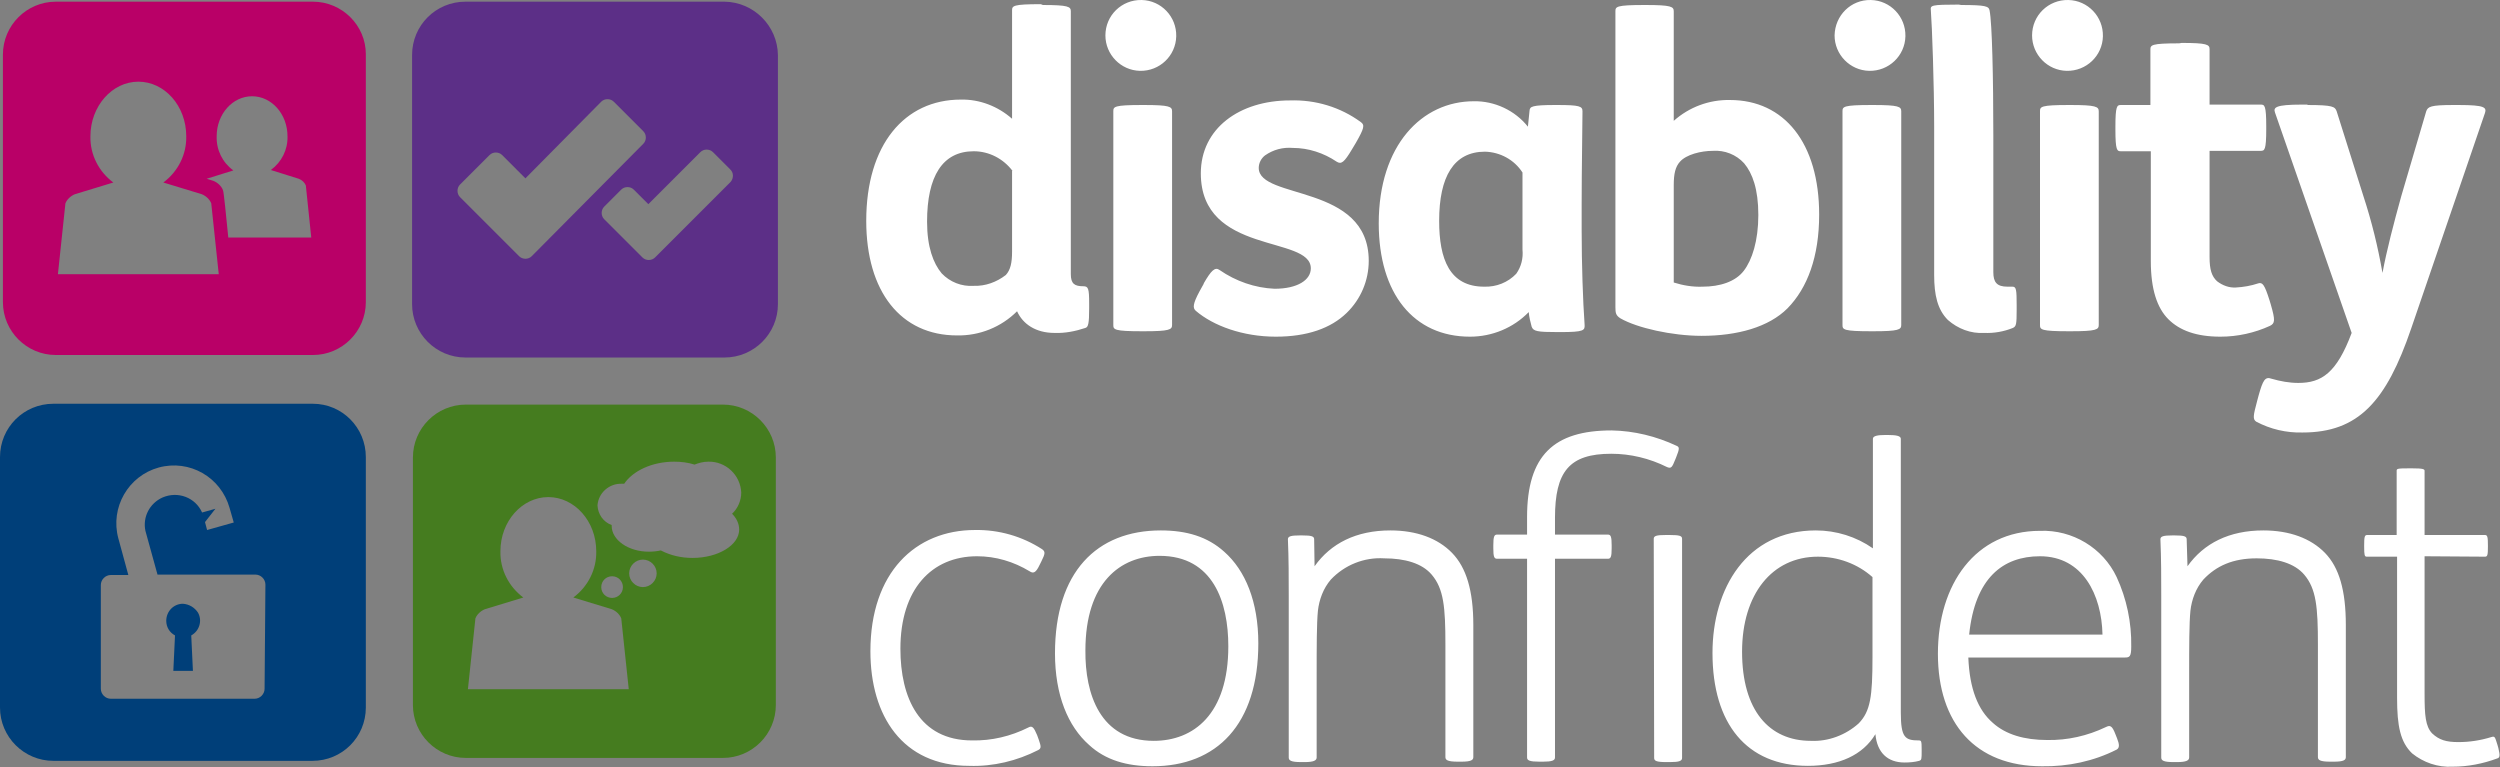
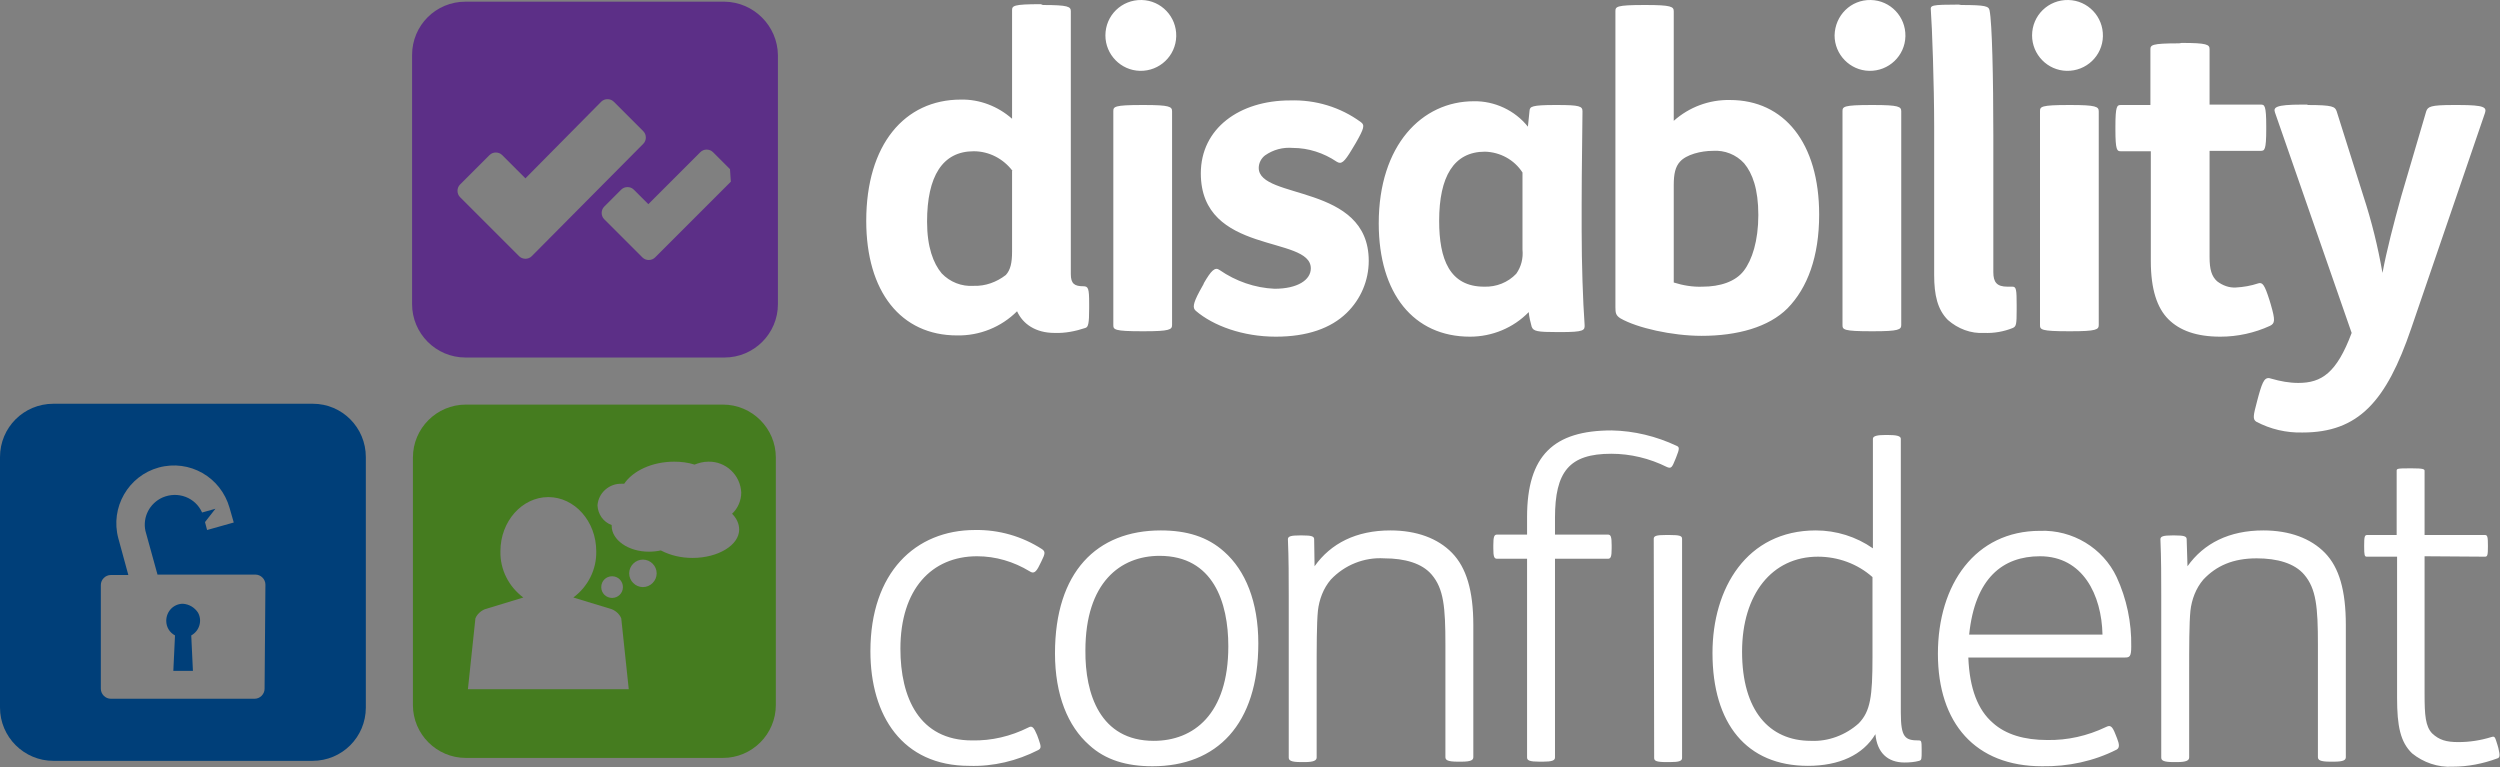
<svg xmlns="http://www.w3.org/2000/svg" clip-rule="evenodd" fill-rule="evenodd" stroke-linejoin="round" stroke-miterlimit="2" viewBox="0 0 2500 767">
  <rect x="0" y="0" width="2500" height="767" fill="#808080" stroke="none" />
  <g fill-rule="nonzero">
    <path d="m1645.83 5.008c25.417 0 27.917 1.667 27.917 6.25v109.583c15.417-13.75 35.417-21.25 56.25-20.833 54.167 0 89.167 42.917 89.167 114.583 0 42.084-11.667 73.334-31.667 93.75-18.75 18.75-50 27.5-85.833 27.5-29.584 0-64.584-7.916-81.25-17.5-4.584-2.916-5-5.416-5-11.25v-295.833c0-4.583.833-6.25 28.75-6.25h1.666m27.917 277.5c9.167 2.917 19.167 4.583 28.75 4.167 17.5 0 32.917-5 41.25-15.834 8.333-10.833 14.583-30 14.583-55.833s-5.833-41.667-14.166-51.667c-7.917-8.75-19.584-13.333-31.25-12.5-12.084 0-26.667 3.75-32.917 10.834-4.583 5-6.25 12.083-6.25 23.333zm197.083-282.5c19.584.417 35 16.667 34.584 36.25-.417 19.583-16.667 35-36.25 34.583-19.167-.416-34.584-16.25-34.584-35.416.417-20 16.25-35.834 36.25-35.417-.416 0 0 0 0 0m2.5 105c25.417 0 27.917 1.667 27.917 6.25v213.75c0 4.583-2.5 6.25-27.917 6.25h-2.083c-27.917 0-28.75-1.667-28.75-6.25v-213.75c0-4.583.833-6.25 28.75-6.25zm87.917-100c24.583 0 27.5 1.25 28.333 5.417 2.5 12.5 3.75 67.083 3.75 125v136.666c0 10 3.334 14.584 14.167 14.584h5c3.75 0 4.167 2.916 4.167 18.75v3.75c0 15.416-.417 17.083-3.75 18.75-9.167 3.75-19.167 5.416-28.75 5-13.334.833-26.25-4.167-36.25-12.917-10.417-10.417-13.75-25-13.75-45v-148.75c0-40.833-2.084-100.417-3.334-116.25-.416-4.583 0-5.417 27.917-5.417l2.5.417m107.083-5c19.584.417 35 16.667 34.584 36.25-.417 19.583-16.667 35-36.25 34.583-19.167-.416-34.584-16.25-34.584-35.416 0-20 16.25-35.834 36.25-35.417-.416 0-.416 0 0 0m2.5 105c25 0 27.917 1.667 27.917 6.25v213.75c0 4.583-2.5 6.25-27.917 6.25h-2.083c-27.917 0-28.75-1.667-28.75-6.25v-213.75c0-4.583.833-6.25 28.75-6.25zm116.667 461.25c16.25-22.917 41.667-35.833 75.833-35.833 26.25 0 47.5 7.916 61.667 22.5 14.167 14.583 20.833 37.5 20.833 72.083v132.083c0 2.917-2.083 4.584-12.083 4.584h-3.333c-10.417 0-12.5-1.667-12.5-4.584v-112.5c0-37.5-1.667-55.833-13.75-70-9.584-11.25-26.667-16.25-47.5-16.25-23.75 0-40.417 7.5-53.334 21.25-7.5 8.75-11.666 20-12.916 31.25-1.25 12.5-1.25 36.25-1.25 62.5v84.167c0 2.917-2.917 4.583-12.084 4.583h-3.333c-10.417 0-12.5-1.666-12.5-4.583v-161.667c0-17.5 0-37.5-.833-56.666 0-2.917 3.333-3.75 11.666-3.75h2.917c8.75 0 11.667.833 11.667 3.75zm237.083-10v137.917c0 20.833.834 32.083 7.5 39.166 7.084 6.667 14.167 8.75 26.25 8.75 11.25 0 22.084-1.666 32.917-5 3.75-1.25 3.75 0 6.25 7.917l.833 2.917c2.084 8.333 1.25 9.583-.833 10.416-14.583 5.417-29.583 8.334-45 8.334-14.583.833-29.167-4.167-40.417-13.334-11.666-11.25-15-27.083-15-55.416v-141.25h-30.416c-2.084 0-2.5-1.667-2.5-10v-1.25c0-8.334.416-10.417 2.916-10.417h29.584v-64.167c0-2.083.416-2.5 12.5-2.5h2.916c11.25 0 12.5.834 12.5 2.5v64.167h60.417c2.5 0 2.917 2.083 2.917 10.417v1.25c0 8.333-.417 10-2.917 10zm-1381.67-551.25c25.416 0 27.916 1.667 27.916 6.25v262.917c0 9.583 3.75 12.083 12.5 12.083 5 0 5.834 2.083 5.834 17.5v4.583c0 15-.834 18.75-3.75 19.584-10 3.333-20.417 5.416-30.834 5-18.75 0-31.666-8.75-37.5-21.667-15.833 15.833-37.5 24.583-60 24.167-56.25 0-90.833-43.75-90.833-114.584 0-76.25 38.333-121.25 94.583-121.25 18.75-.416 37.084 6.667 51.25 19.167v-108.333c0-4.584.834-6.25 28.75-6.25l2.084.833m-30.417 165.833c-9.167-12.083-23.333-19.583-38.75-19.583-31.25 0-46.667 25-46.667 70.417 0 25.416 6.25 41.666 14.584 51.666 8.333 8.75 20 13.334 32.083 12.5 11.667.417 22.917-3.75 32.083-10.833 4.584-5 6.25-12.083 6.25-23.333v-80.834zm129.167-170.833c19.583.417 35 16.667 34.583 36.25s-16.667 35-36.25 34.583c-19.167-.416-34.583-16.25-34.583-35.416 0-20 16.25-35.834 36.25-35.417-.417 0 0 0 0 0m2.5 105c25.416 0 27.916 1.667 27.916 6.25v213.75c0 4.583-2.5 6.25-27.916 6.25h-2.084c-27.916 0-28.75-1.667-28.75-6.25v-213.75c0-4.583.834-6.25 28.75-6.25zm59.583 178.333c7.5-12.916 11.25-16.666 15.833-13.333 16.25 11.25 35.417 17.917 55 18.75 22.917 0 36.25-8.75 36.25-20.417 0-33.333-110-12.916-110-95 0-45 38.75-72.916 89.167-72.916 25.417-.834 50.417 6.666 70.833 21.666 4.167 2.917 3.334 6.25-5 20.834l-3.75 6.25c-7.916 13.333-10.833 15.416-15.416 12.5-12.917-8.75-28.334-13.75-43.75-13.75-10-.834-19.584 1.666-27.917 7.5-3.75 2.916-6.25 7.5-6.25 12.5 0 32.083 110 15.416 110 92.916 0 19.584-7.917 38.334-22.083 52.084-15.834 15.416-39.584 23.75-70.834 23.75-32.916 0-62.5-10.834-80-25.834-3.333-2.916-2.916-7.083 3.75-19.583l4.167-7.5m325.833-173.333c.417-3.75 2.084-5.417 25.417-5.417h2.5c22.083 0 25 1.25 25 6.25 0 14.167-.833 57.5-.833 92.917v26.25c0 33.333 1.25 70.833 2.916 93.75.417 6.25 0 7.916-24.583 7.916h-2.083c-20.834 0-24.584-.833-26.25-5.416-1.25-4.584-2.5-9.584-2.917-14.584-15.417 15.834-36.667 24.584-58.75 24.584-56.25 0-91.25-42.917-91.25-113.334 0-78.333 43.333-122.083 95-122.083 20.833-.417 41.25 9.167 54.167 25.417zm-7.083 62.083c-8.333-12.917-22.5-20.417-37.5-20.833-31.25 0-45.833 25-45.833 69.166 0 38.334 10.416 65.834 45 65.834 12.083.416 23.75-4.167 32.083-12.917 5-7.083 7.083-15.417 6.25-24.167zm659.167-129.583c25.416 0 27.916 1.666 27.916 6.25v55.416h51.25c3.75 0 5.417.834 5.417 21.667v2.917c0 20.833-1.667 21.666-5.417 21.666h-51.25v106.25c0 12.5 2.084 19.167 7.5 24.167 5.417 4.167 12.084 6.667 18.75 6.25 7.5-.417 15-1.667 22.5-4.167 4.167-1.25 6.25 1.25 11.25 17.084l1.25 4.166c4.584 15.834 4.167 18.75-.833 21.25-15.417 7.084-32.5 10.834-49.583 10.834-24.167 0-40.834-6.25-52.084-17.5s-17.5-30-17.5-57.917v-110h-30c-3.75 0-5.416-.833-5.416-21.667v-2.916c0-20.834 1.666-21.667 5.416-21.667h29.584v-55.417c0-4.583.833-6.25 28.75-6.25zm125.833 62.083c25.417 0 27.5 1.667 29.167 6.25l26.666 84.583c8.334 25.417 14.584 50.834 19.167 77.084 4.167-22.5 11.25-49.584 18.75-76.667l25-85c1.667-4.583 4.167-6.25 27.083-6.25h5.417c26.25 0 27.917 2.5 26.25 7.917l-73.75 215.416c-25 73.334-52.917 104.167-108.75 104.167-16.25.417-32.083-3.333-46.25-10.833-3.75-2.5-2.917-6.25.833-20.417l1.667-6.25c4.167-14.583 6.25-18.75 12.917-16.25 8.75 2.5 17.5 4.167 26.666 4.167 23.334 0 38.334-10 53.334-50l-76.667-220.417c-1.667-5 0-7.917 27.083-7.917h5.417m-1266.25 457.084-1.667 3.333c-3.75 7.917-6.25 8.75-10 6.25-15.833-9.583-33.75-15-52.5-15-45.416 0-76.666 32.917-76.666 92.5 0 48.75 18.75 91.667 71.666 91.667 19.584.416 38.75-4.167 56.25-12.917 3.75-2.083 5.417-.417 8.75 7.5l1.667 4.583c2.5 7.084 2.5 8.75-.417 10.417-21.25 10.833-45 16.667-69.166 15.833-66.667 0-98.75-50-98.75-114.583 0-78.75 45-121.25 104.583-121.25 23.75-.417 47.083 6.25 67.083 19.167 3.334 2.5 3.334 4.166-.833 12.5m47.917 183.333c-21.25-18.75-34.167-50-34.167-91.667 0-81.25 41.667-122.916 105.833-122.916 25.834 0 46.667 6.25 63.334 21.25 21.25 18.75 34.166 50 34.166 91.666 0 81.25-41.666 122.917-105.833 122.917-25.833 0-47.083-6.25-63.333-21.25m64.583-4.167c39.583 0 74.583-26.25 74.583-94.583 0-43.75-15-90.417-68.75-90.417-39.166 0-74.166 26.667-74.166 94.584-.417 43.333 14.583 90.416 68.333 90.416m160.833-174.583c16.25-22.917 41.667-35.833 75.834-35.833 26.25 0 47.5 7.916 61.666 22.5 14.167 14.583 21.25 37.5 21.25 72.083v132.083c0 2.917-2.083 4.584-12.083 4.584h-3.333c-10.417 0-12.5-1.667-12.5-4.584v-112.5c0-37.5-1.667-55.833-13.75-70-9.584-11.25-26.667-16.25-47.5-16.25-20-1.25-39.584 6.667-53.334 21.25-7.5 8.75-11.666 20-12.916 31.25-1.25 12.5-1.25 36.25-1.25 62.5v84.167c0 2.917-2.917 4.583-12.084 4.583h-3.333c-10.417 0-12.5-1.666-12.5-4.583v-161.667c0-17.5 0-37.5-.833-56.666 0-2.917 3.333-3.75 11.666-3.75h2.917c8.75 0 11.667.833 11.667 3.75zm240.417-7.5v198.75c0 2.917-2.917 4.167-12.083 4.167h-3.334c-10 0-12.5-1.25-12.5-4.167v-198.75h-30c-2.916 0-3.75-2.083-3.75-10.417v-2.916c0-8.75.834-10.834 3.75-10.834h30v-17.5c0-61.666 26.667-86.666 84.584-86.666 22.5.416 44.583 5.833 65 15.416 2.916 1.25 2.916 2.917-.417 11.25l-.833 2.084c-3.334 8.333-4.167 9.583-8.334 7.916-17.5-8.75-36.666-13.333-55.833-13.333-42.083 0-56.25 17.917-56.25 64.167v16.666h52.917c2.916 0 3.75 2.084 3.75 10.834v2.916c0 8.334-.834 10.417-3.75 10.417zm98.75-20c0-2.917 2.917-3.75 12.083-3.75h3.75c10 0 12.5.833 12.5 3.75v219.167c0 2.916-2.5 4.166-12.083 4.166h-3.333c-10.417 0-12.5-1.25-12.5-4.166zm267.917 210.417v1.666c0 8.334 0 9.167-2.5 10-4.584 1.25-9.584 1.667-14.584 1.667-17.083 0-27.5-10-29.166-28.333-12.5 20.833-36.25 31.666-67.5 31.666-61.25 0-95.417-42.083-95.417-112.916 0-64.584 34.167-122.5 103.333-122.5 20.417 0 40.417 6.25 57.084 17.916v-109.583c0-2.917 5-3.75 12.083-3.75h3.333c7.5 0 12.5.833 12.5 3.75v273.75c0 25 4.167 27.917 17.917 27.917 2.5 0 2.917.416 2.917 8.75m-49.167-172.084c-15-13.333-34.583-20.416-54.583-20.416-45.834 0-75.834 37.5-75.834 95 0 58.75 27.084 89.166 68.75 89.166 17.5.834 35-5.833 47.917-17.5 11.667-12.083 13.75-26.666 13.75-66.25zm95.833 80.417c1.25 31.25 9.584 52.5 24.584 65.417 12.916 11.666 31.666 17.083 54.166 17.083 20.417.417 40.417-4.167 58.75-12.917 4.167-2.083 6.25-1.666 9.584 7.084l1.666 4.166c2.5 6.25 2.5 9.584-.416 11.25-22.917 11.667-48.75 17.084-74.584 16.667-66.666 0-104.166-42.917-104.166-112.5s37.5-122.917 102.083-122.917c32.5-1.25 62.917 17.084 76.667 46.25 10 21.667 15 45.417 14.583 69.584 0 10-1.667 10.833-6.25 10.833zm134.167-22.917c-.833-39.583-19.583-78.333-62.5-78.333-37.083 0-65 21.667-70.833 78.333z" fill="#fff" />
-     <path d="m312.917 1.675h-257.084c-29.166 0-52.916 23.75-52.916 52.916v247.5c0 29.167 23.75 52.917 52.916 52.917h257.084c29.166 0 52.916-23.75 52.916-52.917v-247.916c0-28.75-23.75-52.5-52.916-52.5m-255 272.5 7.5-70.834c1.666-4.166 5.416-7.5 9.583-9.166l38.333-11.667c-14.583-10.833-23.333-27.917-22.916-46.25 0-30 21.666-54.583 47.916-54.583s47.917 24.166 47.917 54.583c.417 18.333-8.333 35.417-22.917 46.25l38.334 11.667c4.166 1.666 7.916 5 9.583 9.166l7.5 70.834zm170.416-36.25c-2.083-20.417-4.583-47.084-5.416-47.917-1.667-4.167-5.417-7.5-9.584-9.167l-6.666-2.083 26.666-8.333c-10.833-7.917-17.083-20.417-16.666-34.167 0-22.083 15.833-40 35.416-40 19.584 0 35.417 17.917 35.417 40 .417 13.333-5.833 25.833-16.667 33.75l27.917 8.75c3.333 1.25 5.833 3.75 7.083 6.667l5.417 52.083h-82.917z" fill="#b90067" />
-     <path d="m724.583 1.675h-259.166c-29.584 0-53.334 23.75-53.334 53.333v249.167c0 29.166 23.75 53.333 53.334 53.333h259.166c29.167 0 53.334-23.75 53.334-53.333v-249.167c-.417-29.167-24.167-52.917-53.334-53.333m-192.916 254.583c-3.334 3.333-9.167 3.333-12.5 0l-59.167-59.167c-3.333-3.333-3.333-9.166 0-12.5l29.583-29.583c3.334-3.333 9.167-3.333 12.5 0l23.334 23.333 75.833-76.666c3.333-3.334 9.167-3.334 12.5 0l29.583 29.583c3.334 3.333 3.334 9.167 0 12.5zm199.166-74.583-75.833 75.833c-3.333 3.333-9.167 3.333-12.5 0l-38.333-38.333c-3.334-3.334-3.334-9.167 0-12.5l17.083-17.084c3.333-3.333 9.167-3.333 12.5 0l14.583 14.584 52.084-52.084c3.333-3.333 9.166-3.333 12.5 0l17.083 17.084c3.75 3.333 3.75 8.75.833 12.5" fill="#5c2f87" />
+     <path d="m724.583 1.675h-259.166c-29.584 0-53.334 23.75-53.334 53.333v249.167c0 29.166 23.75 53.333 53.334 53.333h259.166c29.167 0 53.334-23.75 53.334-53.333v-249.167c-.417-29.167-24.167-52.917-53.334-53.333m-192.916 254.583c-3.334 3.333-9.167 3.333-12.5 0l-59.167-59.167c-3.333-3.333-3.333-9.166 0-12.5l29.583-29.583c3.334-3.333 9.167-3.333 12.5 0l23.334 23.333 75.833-76.666c3.333-3.334 9.167-3.334 12.5 0l29.583 29.583c3.334 3.333 3.334 9.167 0 12.5zm199.166-74.583-75.833 75.833c-3.333 3.333-9.167 3.333-12.5 0l-38.333-38.333c-3.334-3.334-3.334-9.167 0-12.5l17.083-17.084c3.333-3.333 9.167-3.333 12.5 0l14.583 14.584 52.084-52.084c3.333-3.333 9.166-3.333 12.5 0l17.083 17.084" fill="#5c2f87" />
    <path d="m722.917 404.591h-257.084c-29.166 0-52.916 23.75-52.916 52.917v247.5c0 29.167 23.75 52.917 52.916 52.917h257.084c29.166 0 52.916-23.75 52.916-52.917v-247.5c0-29.167-23.75-52.917-52.916-52.917m-255 284.584 7.5-70.834c1.666-4.166 5.416-7.5 9.583-9.166l38.333-11.667c-14.583-10.833-23.333-27.917-22.916-46.25 0-30 21.666-54.167 47.916-54.167s47.917 24.167 47.917 54.167c.417 18.333-8.333 35.417-22.917 46.25l38.334 11.667c4.166 1.666 7.916 5 9.583 9.166l7.5 70.834zm133.333-102.084c0-6.25 5-10.833 10.833-10.833 6.25 0 10.834 5 10.834 10.833 0 6.25-5 10.834-10.834 10.834-5.833 0-10.833-4.584-10.833-10.834m41.667 0c-7.5 0-13.75-6.25-13.75-13.75s6.25-13.75 13.75-13.75 13.75 6.25 13.75 13.75-6.25 13.75-13.75 13.75m96.25-57.5c0 15.417-20.834 28.334-46.667 28.334-11.25 0-22.083-2.5-31.667-7.5-3.75.833-7.916 1.25-12.083 1.25-20.417 0-37.083-11.667-37.083-25.834v-.833c-8.334-2.917-13.75-10.833-14.167-19.583.833-12.5 11.667-22.084 24.167-21.667h2.5c8.75-12.917 27.916-22.083 50-22.083 7.083 0 13.75.833 20.416 2.916 4.167-1.666 8.75-2.916 13.75-2.916 17.5-.417 32.084 13.333 32.917 30.833 0 7.917-3.333 15.833-9.167 21.25 4.167 4.167 7.084 9.583 7.084 15.833" fill="#457c1f" />
    <path d="m182.917 603.758c-9.167 0-16.667 7.5-16.667 17.083 0 6.25 3.333 11.667 8.75 14.584l-1.667 35.416h19.584l-1.667-35.416c8.333-4.584 11.25-15 6.667-22.917-3.334-5-8.75-8.333-15-8.75m130-200h-259.584c-29.583 0-53.333 23.75-53.333 53.333v250.417c0 29.583 24.167 53.333 53.333 53.333h259.167c29.583 0 53.333-23.75 53.333-53.333v-250.417c0-29.583-23.75-53.333-52.916-53.333m-48.334 285c0 5.417-4.583 10-10 10h-143.75c-5.416 0-10-4.583-10-10v-103.75c0-5.417 4.584-10 10-10h17.5l-10-36.667c-8.333-30.833 10-62.5 40.417-70.833 30.833-8.333 62.083 9.583 70.833 40.417l4.167 14.583-26.667 7.5-2.083-7.917 10.417-13.333-13.334 3.75c-6.666-15-24.166-21.667-39.583-15-12.917 5.833-20 19.583-17.083 33.333l12.083 43.75h97.917c5.416 0 10 4.584 10 10z" fill="#003f79" />
  </g>
</svg>